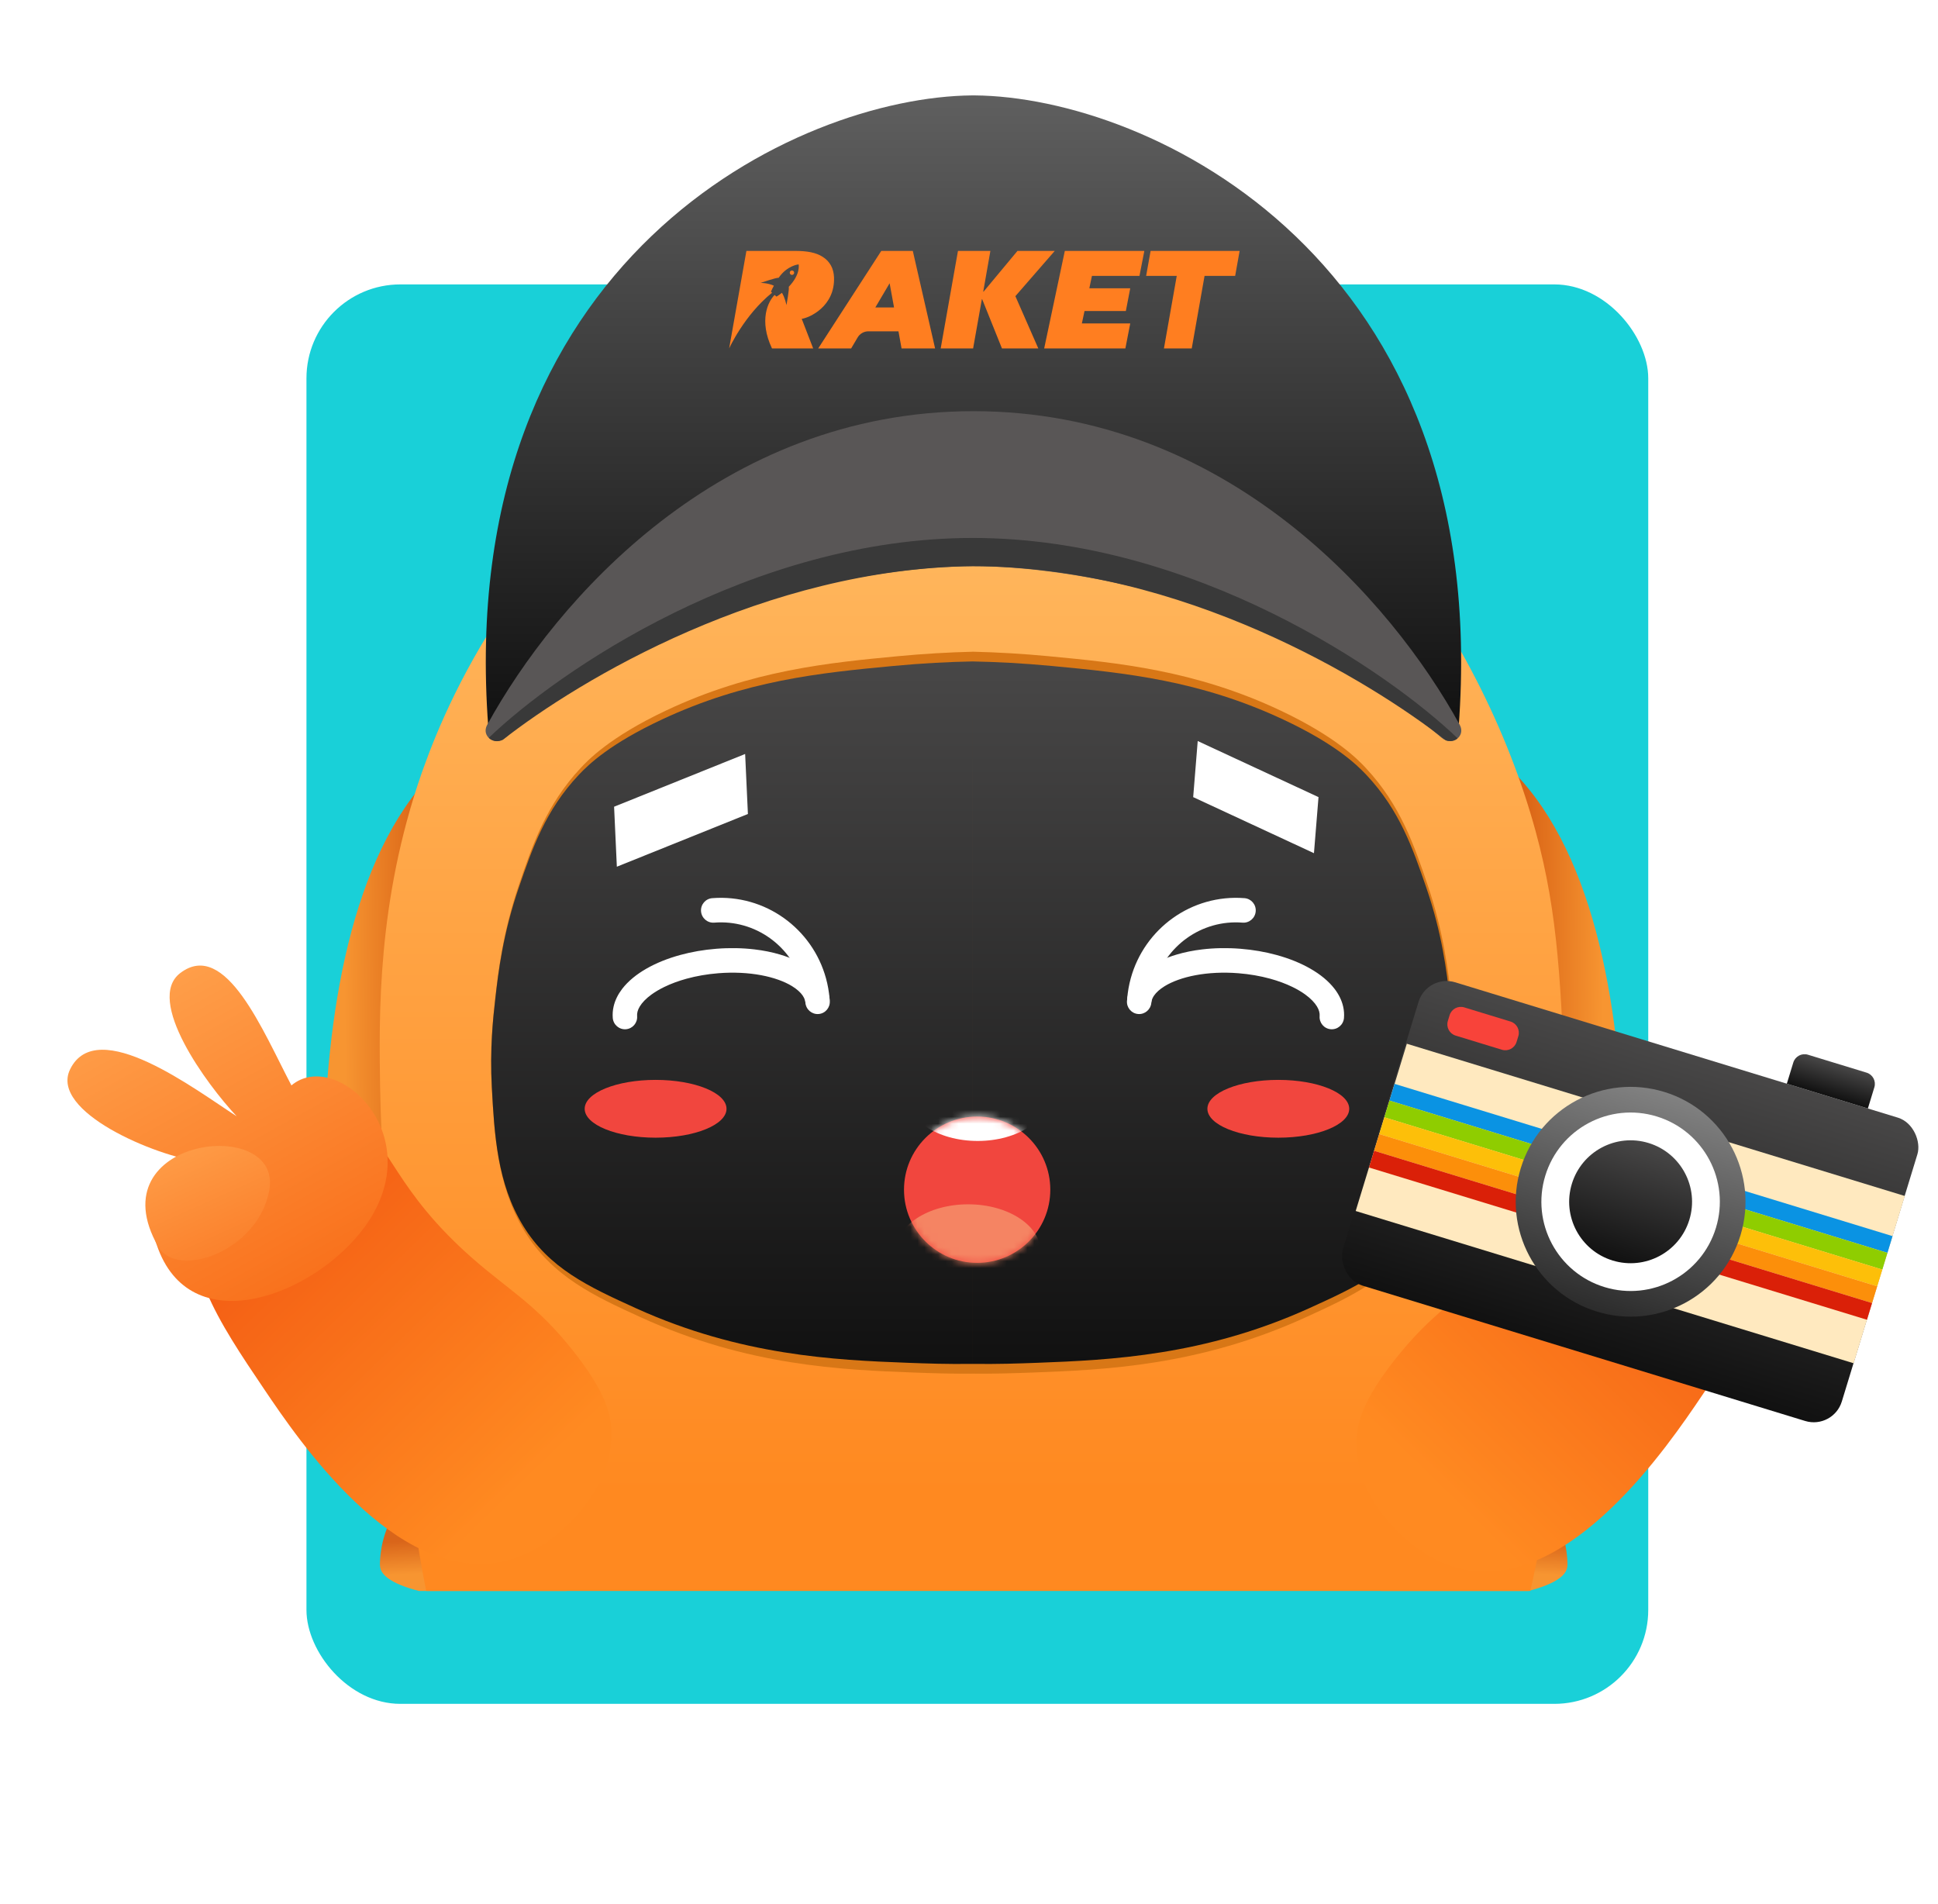
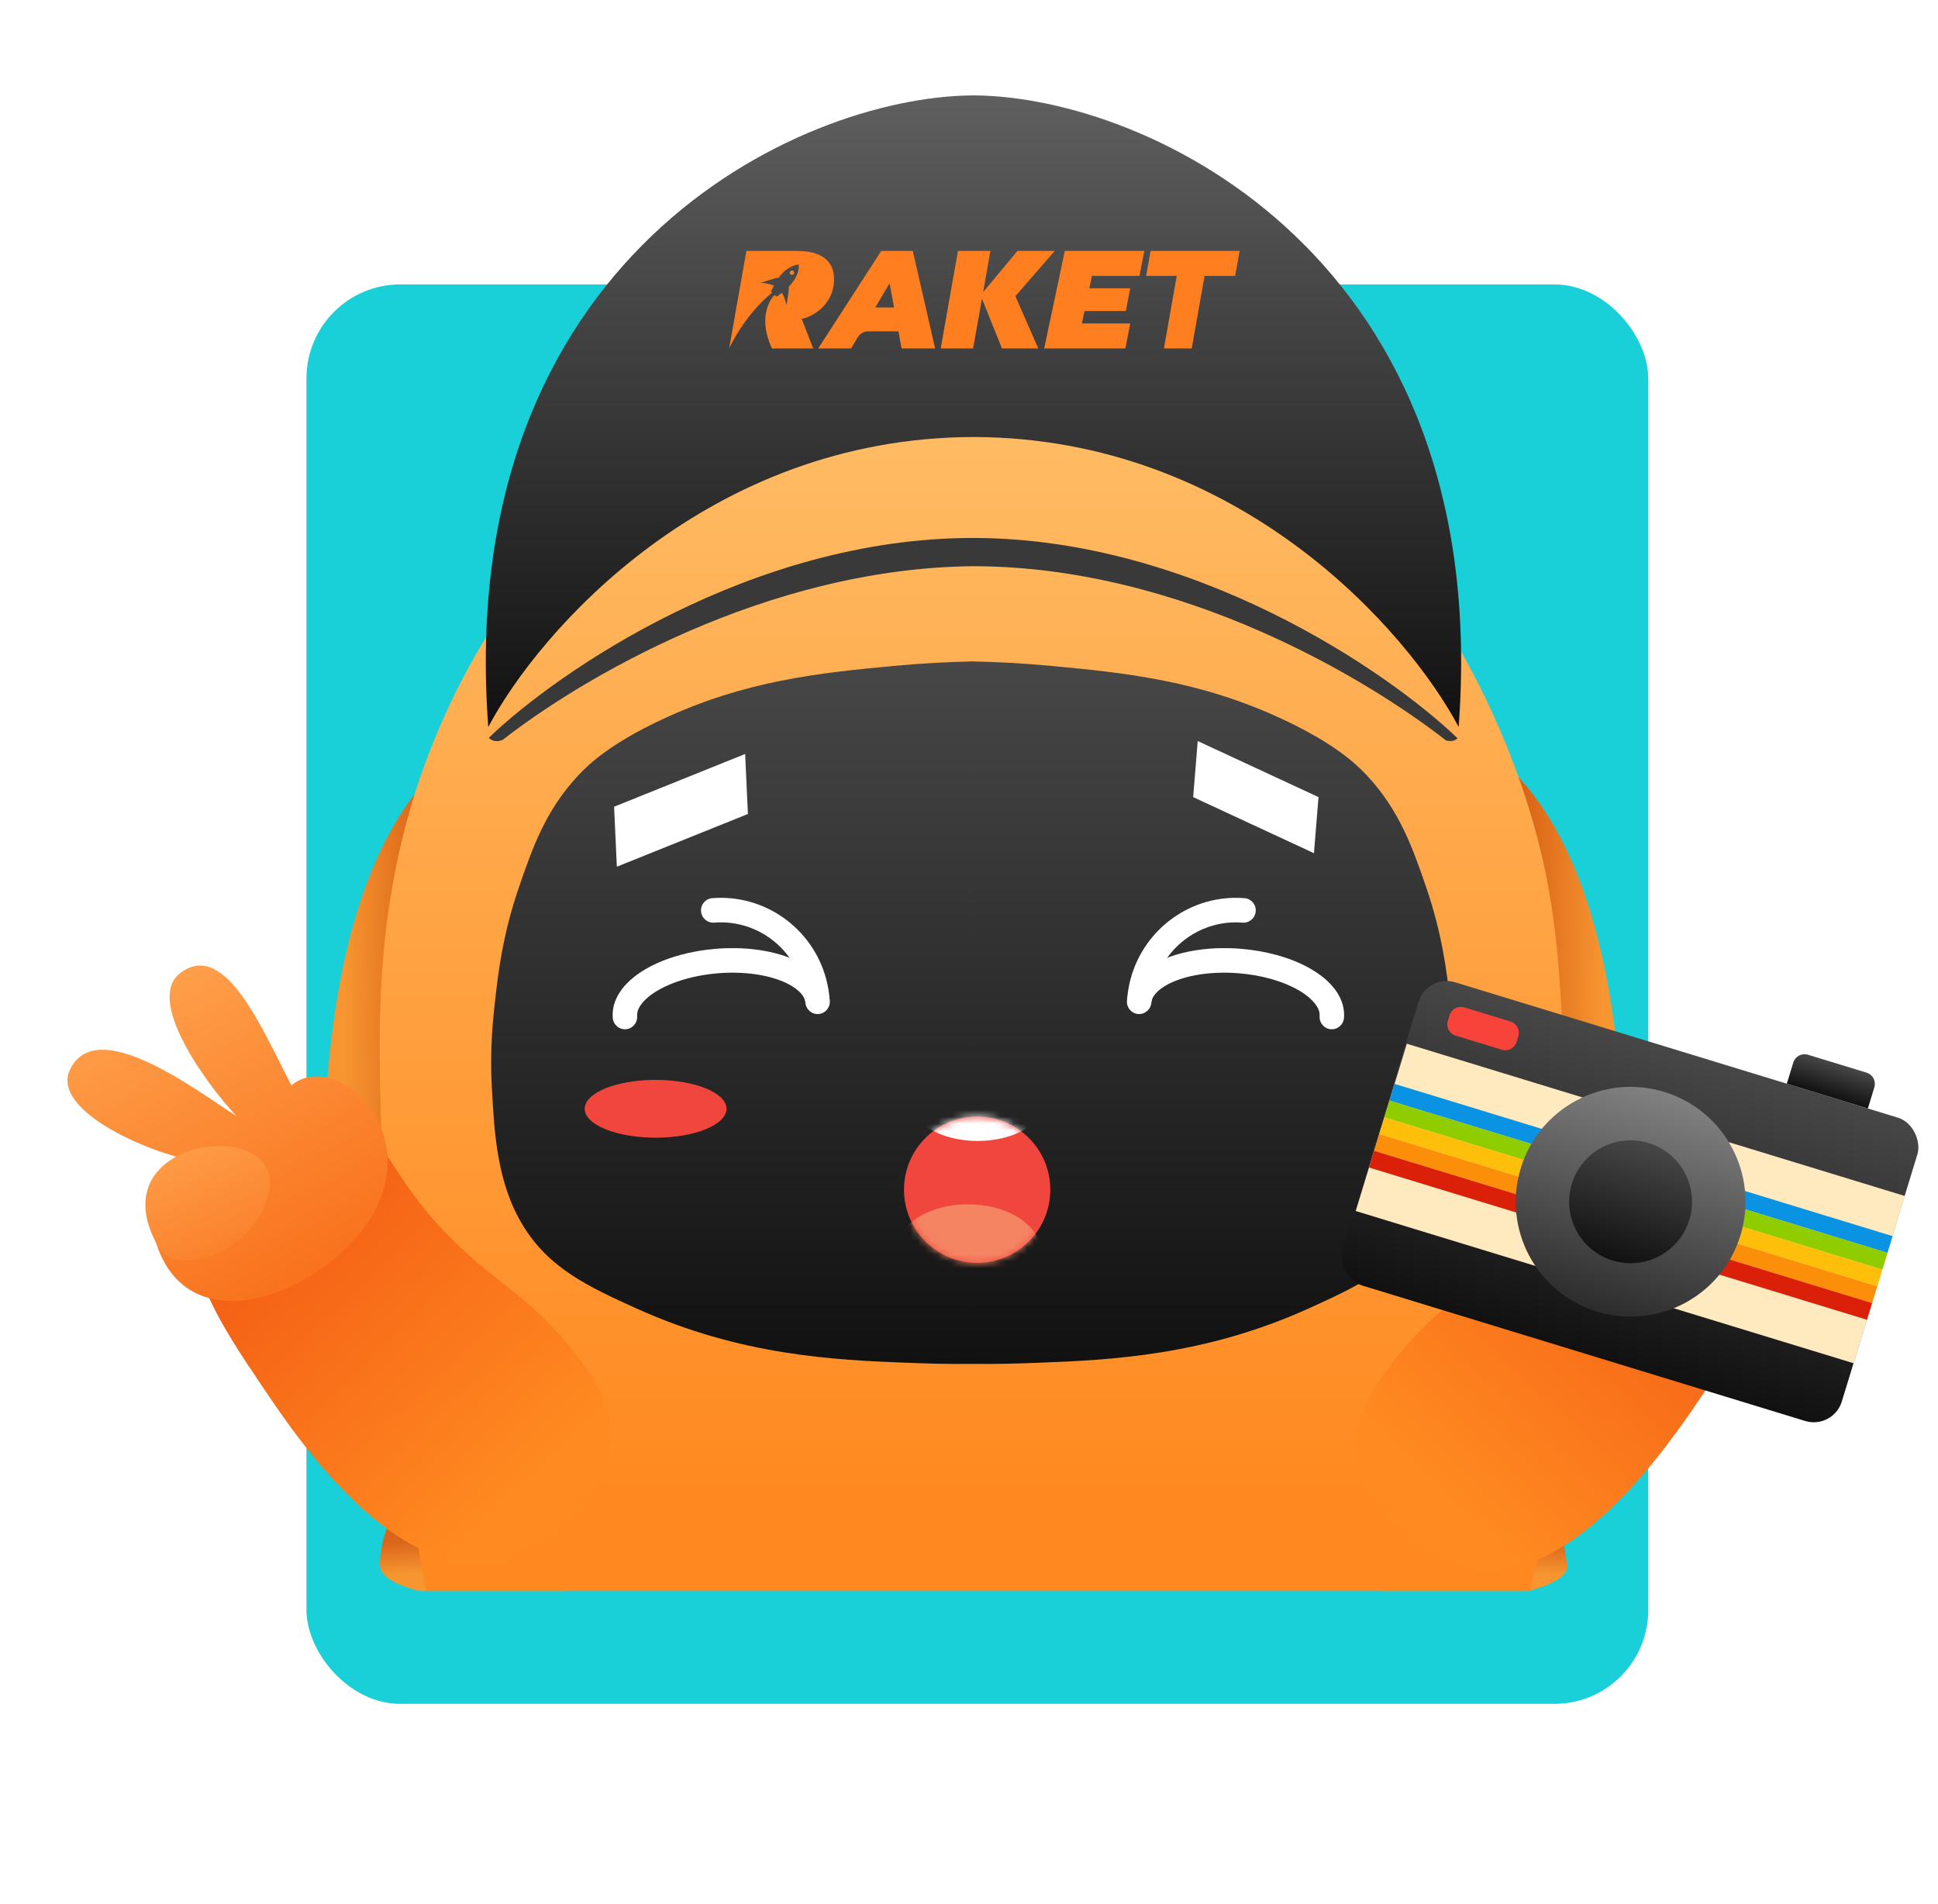
<svg xmlns="http://www.w3.org/2000/svg" width="282" height="277" viewBox="0 0 282 277" fill="none">
  <g filter="url(#filter0_d_11736_7175)">
    <rect x="44.593" y="25.155" width="195.244" height="206.533" rx="13.665" fill="#19D0D8" />
  </g>
  <g clip-path="url(#clip0_11736_7175)">
-     <path d="M200.338 233.406C215.779 233.462 227.469 231.556 228.049 228.053C228.162 227.381 227.973 225.993 227.938 225.741C227.48 222.382 225.937 219.966 224.965 218.686C219.29 219.938 207.819 220.742 203.097 221.031C202.802 223.307 202.365 225.788 201.732 228.426C201.305 230.197 200.833 231.859 200.338 233.406Z" fill="url(#paint0_linear_11736_7175)" />
+     <path d="M200.338 233.406C215.779 233.462 227.469 231.556 228.049 228.053C227.48 222.382 225.937 219.966 224.965 218.686C219.29 219.938 207.819 220.742 203.097 221.031C202.802 223.307 202.365 225.788 201.732 228.426C201.305 230.197 200.833 231.859 200.338 233.406Z" fill="url(#paint0_linear_11736_7175)" />
    <path d="M203.152 221.707C207.875 221.42 219.345 220.615 225.02 219.362C226.131 219.12 227.02 218.857 227.594 218.578C231.911 216.474 233.355 210.389 233.842 206.857C237.922 177.243 241.46 111.183 204.743 103.915C201.307 103.235 198.267 105.007 196.492 106.405C196.611 106.659 196.719 106.905 196.825 107.143C204.417 124.337 205.472 140.141 206.147 150.286C206.814 160.261 206.759 175.636 206.754 176.442C206.743 178.969 206.741 181.659 206.613 185.223C206.436 190.264 206.09 197.041 204.849 208.413C204.436 212.203 204.04 215.473 203.646 218.319C203.483 219.522 203.318 220.65 203.152 221.707Z" fill="url(#paint1_linear_11736_7175)" />
    <path d="M83.031 233.407C67.59 233.462 55.9 231.557 55.319 228.054C55.206 227.381 55.396 225.993 55.43 225.742C55.889 222.382 57.431 219.967 58.404 218.686C64.079 219.939 75.549 220.742 80.272 221.031C80.567 223.308 81.004 225.789 81.636 228.427C82.063 230.197 82.535 231.86 83.031 233.407Z" fill="url(#paint2_linear_11736_7175)" />
    <path d="M80.217 221.707C75.495 221.42 64.024 220.615 58.35 219.362C57.238 219.12 56.349 218.857 55.776 218.578C51.459 216.474 50.014 210.389 49.528 206.857C45.447 177.244 41.91 111.184 78.627 103.915C82.062 103.236 85.103 105.007 86.878 106.405C86.759 106.659 86.65 106.905 86.544 107.143C78.953 124.337 77.897 140.141 77.222 150.287C76.555 160.261 76.611 175.636 76.615 176.443C76.626 178.969 76.628 181.659 76.757 185.223C76.934 190.264 77.28 197.041 78.52 208.414C78.933 212.204 79.33 215.474 79.723 218.319C79.886 219.522 80.052 220.651 80.217 221.707Z" fill="url(#paint3_linear_11736_7175)" />
    <path d="M138.327 45.726C103.082 46.671 79.858 79.371 74.914 86.332C67.496 96.776 63.551 106.35 61.623 111.751C61.52 112.027 61.426 112.292 61.337 112.549C54.874 131.129 55.139 147.693 55.311 158.33C55.541 172.697 59.597 248.072 68.613 245.184C69.533 247.231 70.443 248.692 71.427 250.084C72.317 251.343 73.66 253.223 75.824 255.363C81.437 260.897 87.852 263.48 93.558 265.034C95.196 265.477 96.78 265.841 98.265 266.161C108.424 268.355 119.305 269.787 132.163 270.402C136.955 270.628 142.026 270.746 147.437 270.746C153.886 270.746 158.977 270.584 163.051 270.342C167.448 270.097 170.66 269.762 173.12 269.472C191.036 267.337 198.419 263.8 200.815 262.585C209.551 258.147 210.865 258.029 212.793 255.363C226.528 236.372 227.816 199.392 227.816 161.03C227.167 143.526 226.783 133.141 223.443 120.921C215.616 92.304 192.743 57.936 157.044 48.24C153.354 47.234 147.553 45.705 139.88 45.705C139.37 45.705 138.853 45.712 138.327 45.726Z" fill="url(#paint4_linear_11736_7175)" />
-     <path fill-rule="evenodd" clip-rule="evenodd" d="M132.859 199.703L132.863 199.703C135.78 199.814 138.699 199.899 141.618 199.87V199.87C144.538 199.899 147.456 199.814 150.374 199.704L150.378 199.703C160.533 199.316 174.441 198.786 190.024 191.659L190.024 191.659C196.639 188.633 202.888 185.775 206.949 179.087C210.894 172.588 211.305 164.99 211.668 158.286C211.983 152.447 211.468 147.872 211.16 145.138L211.16 145.135C210.762 141.602 210.096 135.689 207.693 128.643L207.693 128.643C205.762 122.98 203.766 117.125 198.755 111.759L198.755 111.759C197.72 110.652 194.573 107.283 186.339 103.391C173.874 97.501 162.544 96.425 152.548 95.477L152.545 95.476C148.877 95.129 145.273 94.914 141.618 94.826V94.826C137.964 94.914 134.359 95.129 130.692 95.476L130.689 95.476C120.692 96.425 109.363 97.5 96.898 103.391C88.663 107.283 85.516 110.651 84.482 111.759L84.482 111.759C79.471 117.125 77.475 122.98 75.544 128.643L75.544 128.643C73.141 135.689 72.475 141.602 72.077 145.135L72.077 145.138C71.769 147.872 71.253 152.447 71.569 158.286C71.931 164.989 72.342 172.588 76.288 179.087C80.348 185.775 86.597 188.633 93.213 191.659L93.213 191.659C108.796 198.786 122.704 199.316 132.859 199.703Z" fill="#D87716" />
    <path fill-rule="evenodd" clip-rule="evenodd" d="M132.093 198.291C134.773 198.392 137.923 198.501 141.516 198.449V96.241C138.013 96.309 134.22 96.501 129.981 96.899C119.211 97.911 108.438 99.015 96.319 104.688C88.805 108.205 85.695 111.175 84.218 112.742C79.371 117.882 77.448 123.468 75.505 129.112C73.178 135.873 72.514 141.43 72.073 145.307C71.741 148.224 71.261 152.614 71.567 158.223C71.936 164.984 72.328 172.166 76.121 178.356C79.912 184.54 85.531 187.177 92.578 190.37C107.754 197.244 121.408 197.888 132.093 198.291ZM150.94 198.291C148.26 198.392 145.11 198.501 141.517 198.449V96.241C145.021 96.309 148.814 96.501 153.053 96.899C163.823 97.911 174.596 99.015 186.715 104.688C194.228 108.205 197.339 111.175 198.816 112.742C203.663 117.882 205.586 123.468 207.528 129.112C209.856 135.873 210.52 141.43 210.961 145.307C211.292 148.224 211.773 152.614 211.466 158.223C211.098 164.984 210.706 172.166 206.912 178.356C203.122 184.54 197.502 187.177 190.455 190.37C175.279 197.244 161.625 197.888 150.94 198.291Z" fill="url(#paint5_linear_11736_7175)" />
    <circle cx="142.186" cy="173.105" r="10.644" fill="#F1463E" />
    <mask id="mask0_11736_7175" style="mask-type:alpha" maskUnits="userSpaceOnUse" x="131" y="162" width="22" height="22">
      <circle cx="142.186" cy="173.105" r="10.644" fill="#F1463E" />
    </mask>
    <g mask="url(#mask0_11736_7175)">
      <ellipse cx="140.874" cy="182.162" rx="10.566" ry="6.932" fill="#F58463" />
      <ellipse cx="142.264" cy="159.08" rx="10.566" ry="6.932" fill="white" />
    </g>
    <g filter="url(#filter1_f_11736_7175)">
-       <ellipse cx="186.008" cy="161.331" rx="10.319" ry="4.205" fill="#F1463E" />
-     </g>
+       </g>
    <g filter="url(#filter2_f_11736_7175)">
      <ellipse cx="95.397" cy="161.331" rx="10.319" ry="4.205" fill="#F1463E" />
    </g>
    <path d="M167.562 145.584C167.627 144.793 167.763 144.027 167.965 143.29C168.731 140.49 170.445 138.112 172.718 136.488C174.995 134.868 177.809 134.011 180.803 134.246C181.781 134.324 182.639 133.589 182.719 132.606C182.8 131.623 182.07 130.763 181.092 130.685C177.244 130.381 173.589 131.492 170.666 133.579C167.741 135.665 165.528 138.733 164.537 142.352C164.277 143.301 164.101 144.288 164.019 145.303C163.938 146.286 164.668 147.146 165.646 147.224C166.624 147.302 167.482 146.566 167.562 145.584Z" fill="white" />
    <path d="M167.531 145.901C167.539 145.788 167.561 145.675 167.592 145.564C167.653 145.337 167.761 145.103 167.935 144.849C168.237 144.411 168.754 143.928 169.484 143.482C170.58 142.809 172.14 142.234 173.984 141.892C175.831 141.548 177.959 141.429 180.201 141.608C181.845 141.738 183.4 142.014 184.809 142.4C186.013 142.73 187.112 143.14 188.063 143.604C188.777 143.95 189.406 144.326 189.938 144.712C190.737 145.292 191.303 145.899 191.629 146.435C191.792 146.704 191.898 146.956 191.958 147.183C192.019 147.415 192.038 147.624 192.021 147.837C191.941 148.82 192.67 149.679 193.648 149.757C194.626 149.835 195.484 149.1 195.564 148.117C195.61 147.556 195.566 146.992 195.444 146.456C195.23 145.513 194.784 144.653 194.197 143.885C193.31 142.735 192.108 141.769 190.679 140.947C189.25 140.127 187.587 139.456 185.753 138.954C184.119 138.506 182.35 138.193 180.49 138.047C178.556 137.895 176.687 137.932 174.943 138.139C173.636 138.293 172.396 138.542 171.25 138.881C169.529 139.389 168.013 140.09 166.777 141.02C166.161 141.486 165.614 142.014 165.164 142.613C164.714 143.213 164.366 143.888 164.164 144.625C164.075 144.948 164.016 145.283 163.987 145.623C163.909 146.606 164.636 147.465 165.615 147.543C166.593 147.619 167.45 146.886 167.531 145.901Z" fill="white" />
    <path d="M117.166 145.584C117.102 144.793 116.966 144.027 116.764 143.29C115.997 140.49 114.284 138.112 112.011 136.488C109.734 134.868 106.92 134.011 103.925 134.246C102.947 134.324 102.09 133.589 102.009 132.606C101.929 131.623 102.658 130.763 103.637 130.685C107.485 130.381 111.14 131.492 114.063 133.579C116.988 135.665 119.201 138.733 120.192 142.352C120.452 143.301 120.628 144.288 120.71 145.303C120.79 146.286 120.061 147.146 119.083 147.224C118.104 147.302 117.247 146.566 117.166 145.584Z" fill="white" />
    <path d="M117.197 145.901C117.189 145.788 117.168 145.675 117.137 145.564C117.075 145.337 116.967 145.103 116.794 144.849C116.492 144.411 115.975 143.928 115.245 143.482C114.149 142.809 112.589 142.234 110.745 141.892C108.898 141.548 106.77 141.429 104.527 141.608C102.884 141.738 101.329 142.014 99.919 142.4C98.715 142.73 97.616 143.14 96.665 143.604C95.952 143.95 95.323 144.326 94.79 144.712C93.991 145.292 93.425 145.899 93.1 146.435C92.936 146.704 92.83 146.956 92.77 147.183C92.709 147.415 92.691 147.624 92.707 147.837C92.788 148.82 92.058 149.679 91.08 149.757C90.102 149.835 89.244 149.1 89.164 148.117C89.118 147.556 89.162 146.992 89.285 146.456C89.499 145.513 89.945 144.653 90.531 143.885C91.418 142.735 92.621 141.769 94.049 140.947C95.478 140.127 97.142 139.456 98.975 138.954C100.61 138.506 102.378 138.193 104.238 138.047C106.172 137.895 108.041 137.932 109.786 138.139C111.092 138.293 112.333 138.542 113.478 138.881C115.199 139.389 116.715 140.09 117.951 141.02C118.567 141.486 119.115 142.014 119.565 142.613C120.014 143.213 120.363 143.888 120.565 144.625C120.653 144.948 120.713 145.283 120.741 145.623C120.819 146.606 120.092 147.465 119.114 147.543C118.135 147.619 117.278 146.886 117.197 145.901Z" fill="white" />
    <path d="M108.829 118.437L89.758 126.109L89.357 117.38L108.426 109.706L108.829 118.437Z" fill="white" />
    <path d="M191.195 124.14L173.621 115.983L174.281 107.824L191.857 115.981L191.195 124.14Z" fill="white" />
    <path fill-rule="evenodd" clip-rule="evenodd" d="M141.652 13.88C141.595 13.88 141.539 13.88 141.483 13.88V13.882C116.051 14.086 65.957 37.571 71.049 105.775C78.495 91.732 103.031 63.666 141.654 63.587C180.272 63.67 204.804 91.733 212.251 105.775C217.342 37.571 167.248 14.086 141.816 13.882V13.88C141.762 13.88 141.707 13.88 141.652 13.88Z" fill="url(#paint6_linear_11736_7175)" />
-     <path fill-rule="evenodd" clip-rule="evenodd" d="M70.889 105.471C80.84 87.339 104.811 59.827 141.651 59.827V59.827C178.489 59.828 202.46 87.339 212.41 105.471C213.331 107.149 211.254 108.598 209.793 107.361C185.639 86.927 155.14 82.375 141.648 82.375V82.374C128.155 82.375 97.659 86.928 73.507 107.361C72.045 108.597 69.968 107.149 70.889 105.471Z" fill="#595656" />
    <path fill-rule="evenodd" clip-rule="evenodd" d="M141.541 78.274C109.314 78.274 81.12 97.741 71.125 107.354C71.125 107.354 71.881 108.222 73.155 107.648C84.357 98.891 111.304 82.709 141.541 82.383C172.016 82.383 199.186 98.966 210.389 107.723C211.484 108.088 212.093 107.424 212.093 107.424C202.098 97.811 173.769 78.274 141.541 78.274Z" fill="#393939" />
    <path d="M139.395 36.508H144.112L143.072 42.427L143.112 42.445L148.052 36.508H153.477L147.748 43.093L151.086 50.7H145.796L142.914 43.525H142.873L141.598 50.7H136.881L139.395 36.508Z" fill="#FF7E20" />
    <path d="M171.23 40.139H166.776L167.425 36.508H180.379L179.73 40.139H175.276L173.411 50.7H169.366L171.23 40.139Z" fill="#FF7E20" />
    <path d="M115.239 39.999C115.417 39.999 115.561 39.855 115.561 39.678C115.561 39.5 115.417 39.357 115.239 39.357C115.062 39.357 114.918 39.5 114.918 39.678C114.918 39.855 115.062 39.999 115.239 39.999Z" fill="#FF7E20" />
    <path d="M121.36 40.39C121.319 39.036 120.735 38.02 119.712 37.372C118.729 36.741 117.455 36.508 115.666 36.508H108.61L106.097 50.7C106.097 50.7 108.277 45.866 112.346 42.591L112.182 42.445C112.305 42.147 112.451 41.855 112.609 41.569C111.72 41.155 110.674 41.161 110.674 41.161C110.674 41.161 112.96 40.373 113.299 40.419C114.561 38.598 116.21 38.469 116.21 38.469C116.21 38.469 116.543 39.876 114.772 41.733C114.877 42.036 114.439 44.395 114.439 44.395C114.439 44.395 114.222 43.291 113.778 42.602C113.24 43.029 112.983 43.157 112.983 43.157L112.714 42.918C111.755 43.869 110.405 46.613 112.334 50.7H118.326L116.66 46.391C117.777 46.239 121.494 44.587 121.36 40.39Z" fill="#FF7E20" />
    <path d="M131.187 50.7H136.068L132.823 36.508H128.235L119.057 50.7H123.85L124.791 49.106C125.119 48.545 125.721 48.207 126.37 48.207H130.737L131.187 50.7ZM127.369 44.739L129.45 41.213L130.093 44.739H127.369Z" fill="#FF7E20" />
    <path d="M157.423 47.063L157.809 45.253H163.824L164.461 41.949H158.51L158.89 40.139H165.806L166.513 36.508H154.944L151.939 50.7H163.754L164.461 47.063H157.423Z" fill="#FF7E20" />
    <path d="M237.113 163.715C235.994 163.956 235.193 164.211 234.336 164.706C229.735 167.356 228.971 174.183 217.808 184.083C212.347 188.923 208.394 190.958 202.986 197.813C198.341 203.698 197.56 206.882 197.417 209.236C197.039 215.538 200.995 220.272 202.445 221.848C204.771 224.419 208.388 227.501 213.306 228.404C228.629 231.213 242.742 210.334 247.678 203.03C254.364 193.137 260.616 183.883 257.026 175.304C254.114 168.349 244.815 162.05 237.113 163.715Z" fill="url(#paint7_linear_11736_7175)" />
    <path d="M49.431 162.812C50.554 163.043 51.356 163.291 52.214 163.779C56.816 166.39 57.526 173.207 68.663 183.01C74.111 187.802 78.067 189.804 83.444 196.611C88.063 202.454 88.821 205.63 88.945 207.982C89.272 214.278 85.256 219.043 83.786 220.631C81.427 223.22 77.766 226.33 72.815 227.274C57.392 230.209 43.383 209.457 38.483 202.197C31.846 192.364 25.641 183.167 29.321 174.562C32.306 167.585 41.704 161.212 49.431 162.812Z" fill="url(#paint8_linear_11736_7175)" />
    <path d="M26.241 141.571C32.842 136.572 38.317 150.172 42.406 157.929C48.893 152.451 62.741 165.155 53.096 178.479C45.998 188.284 28.213 195.321 23.037 181.767C19.071 171.384 25.139 168.72 29.183 169.045C22.666 168.23 7.191 161.758 10.2 155.591C14.119 147.555 28.592 158.682 34.439 162.42C30.094 157.814 21.055 145.499 26.241 141.571Z" fill="url(#paint9_linear_11736_7175)" />
    <path d="M23.009 181.369C13.937 165.451 41.139 162.215 39.187 173.163C37.602 182.061 25.77 186.214 23.009 181.369Z" fill="url(#paint10_linear_11736_7175)" />
    <rect x="207.666" y="141.679" width="75.901" height="46.15" rx="4.27" transform="rotate(17.001 207.666 141.679)" fill="url(#paint11_linear_11736_7175)" />
    <rect x="204.709" y="151.865" width="75.774" height="25.451" transform="rotate(17.001 204.709 151.865)" fill="#FFE9BF" />
    <rect x="202.924" y="157.704" width="75.774" height="2.545" transform="rotate(17.001 202.924 157.704)" fill="#0A93E3" />
    <rect x="202.18" y="160.138" width="75.774" height="2.545" transform="rotate(17.001 202.18 160.138)" fill="#8FCD00" />
    <rect x="201.436" y="162.572" width="75.774" height="2.545" transform="rotate(17.001 201.436 162.572)" fill="#FDBF09" />
    <rect x="200.691" y="165.006" width="75.774" height="2.545" transform="rotate(17.001 200.691 165.006)" fill="#FC8F0A" />
    <rect x="199.947" y="167.44" width="75.774" height="2.545" transform="rotate(17.001 199.947 167.44)" fill="#DA2008" />
    <circle cx="237.272" cy="174.86" r="16.715" transform="rotate(17.001 237.272 174.86)" fill="url(#paint12_linear_11736_7175)" />
-     <circle cx="237.272" cy="174.86" r="12.982" transform="rotate(17.001 237.272 174.86)" fill="white" />
    <circle cx="237.272" cy="174.86" r="8.94" transform="rotate(17.001 237.272 174.86)" fill="url(#paint13_linear_11736_7175)" />
    <path d="M260.945 154.599C261.221 153.696 262.176 153.189 263.078 153.465L271.605 156.072C272.507 156.347 273.015 157.302 272.739 158.204L271.796 161.287L260.003 157.681L260.945 154.599Z" fill="url(#paint14_linear_11736_7175)" />
    <path d="M210.935 147.711C211.21 146.808 212.165 146.301 213.068 146.577L219.799 148.635C220.701 148.911 221.209 149.866 220.933 150.768L220.677 151.607C220.401 152.509 219.446 153.017 218.544 152.741L211.812 150.683C210.91 150.407 210.402 149.452 210.678 148.55L210.935 147.711Z" fill="#F8433A" />
  </g>
  <defs>
    <filter id="filter0_d_11736_7175" x="13.42" y="10.209" width="257.588" height="268.877" filterUnits="userSpaceOnUse" color-interpolation-filters="sRGB">
      <feFlood flood-opacity="0" result="BackgroundImageFix" />
      <feColorMatrix in="SourceAlpha" type="matrix" values="0 0 0 0 0 0 0 0 0 0 0 0 0 0 0 0 0 0 127 0" result="hardAlpha" />
      <feOffset dy="16.227" />
      <feGaussianBlur stdDeviation="15.586" />
      <feComposite in2="hardAlpha" operator="out" />
      <feColorMatrix type="matrix" values="0 0 0 0 0 0 0 0 0 0 0 0 0 0 0 0 0 0 0.08 0" />
      <feBlend mode="normal" in2="BackgroundImageFix" result="effect1_dropShadow_11736_7175" />
      <feBlend mode="normal" in="SourceGraphic" in2="effect1_dropShadow_11736_7175" result="shape" />
    </filter>
    <filter id="filter1_f_11736_7175" x="162.452" y="143.889" width="47.112" height="34.885" filterUnits="userSpaceOnUse" color-interpolation-filters="sRGB">
      <feFlood flood-opacity="0" result="BackgroundImageFix" />
      <feBlend mode="normal" in="SourceGraphic" in2="BackgroundImageFix" result="shape" />
      <feGaussianBlur stdDeviation="6.619" result="effect1_foregroundBlur_11736_7175" />
    </filter>
    <filter id="filter2_f_11736_7175" x="71.841" y="143.889" width="47.112" height="34.885" filterUnits="userSpaceOnUse" color-interpolation-filters="sRGB">
      <feFlood flood-opacity="0" result="BackgroundImageFix" />
      <feBlend mode="normal" in="SourceGraphic" in2="BackgroundImageFix" result="shape" />
      <feGaussianBlur stdDeviation="6.619" result="effect1_foregroundBlur_11736_7175" />
    </filter>
    <linearGradient id="paint0_linear_11736_7175" x1="214.387" y1="232.405" x2="214.853" y2="223.725" gradientUnits="userSpaceOnUse">
      <stop stop-color="#F79531" />
      <stop offset="0.444" stop-color="#F79531" />
      <stop offset="1" stop-color="#D9651A" />
    </linearGradient>
    <linearGradient id="paint1_linear_11736_7175" x1="239.818" y1="160.368" x2="220.897" y2="160.185" gradientUnits="userSpaceOnUse">
      <stop stop-color="#F79531" />
      <stop offset="0.354" stop-color="#F79531" />
      <stop offset="1" stop-color="#D86215" />
    </linearGradient>
    <linearGradient id="paint2_linear_11736_7175" x1="68.982" y1="232.405" x2="68.516" y2="223.726" gradientUnits="userSpaceOnUse">
      <stop stop-color="#F79531" />
      <stop offset="0.444" stop-color="#F79531" />
      <stop offset="1" stop-color="#D9651A" />
    </linearGradient>
    <linearGradient id="paint3_linear_11736_7175" x1="43.552" y1="160.368" x2="62.473" y2="160.185" gradientUnits="userSpaceOnUse">
      <stop stop-color="#F79531" />
      <stop offset="0.354" stop-color="#F79531" />
      <stop offset="1" stop-color="#D86215" />
    </linearGradient>
    <linearGradient id="paint4_linear_11736_7175" x1="138.087" y1="35.69" x2="138.088" y2="217.304" gradientUnits="userSpaceOnUse">
      <stop stop-color="#FFC46F" />
      <stop offset="1" stop-color="#FF8920" />
    </linearGradient>
    <linearGradient id="paint5_linear_11736_7175" x1="141.517" y1="96.241" x2="141.517" y2="198.463" gradientUnits="userSpaceOnUse">
      <stop stop-color="#484747" />
      <stop offset="1" stop-color="#111111" />
    </linearGradient>
    <linearGradient id="paint6_linear_11736_7175" x1="141.65" y1="13.88" x2="141.65" y2="105.775" gradientUnits="userSpaceOnUse">
      <stop stop-color="#5F5F5F" />
      <stop offset="1" stop-color="#111111" />
    </linearGradient>
    <linearGradient id="paint7_linear_11736_7175" x1="209.461" y1="216.78" x2="254.511" y2="170.608" gradientUnits="userSpaceOnUse">
      <stop stop-color="#FF8A21" />
      <stop offset="1" stop-color="#F25612" />
    </linearGradient>
    <linearGradient id="paint8_linear_11736_7175" x1="76.777" y1="215.623" x2="32.12" y2="169.621" gradientUnits="userSpaceOnUse">
      <stop stop-color="#FF8A21" />
      <stop offset="1" stop-color="#F25612" />
    </linearGradient>
    <linearGradient id="paint9_linear_11736_7175" x1="26.677" y1="137.782" x2="51.184" y2="181.992" gradientUnits="userSpaceOnUse">
      <stop stop-color="#FFA14C" />
      <stop offset="1" stop-color="#F9721D" />
    </linearGradient>
    <linearGradient id="paint10_linear_11736_7175" x1="29.396" y1="161.883" x2="41.441" y2="188.508" gradientUnits="userSpaceOnUse">
      <stop stop-color="#FFA14C" />
      <stop offset="1" stop-color="#F9721D" />
    </linearGradient>
    <linearGradient id="paint11_linear_11736_7175" x1="245.616" y1="141.679" x2="245.616" y2="187.829" gradientUnits="userSpaceOnUse">
      <stop stop-color="#484747" />
      <stop offset="1" stop-color="#111111" />
    </linearGradient>
    <linearGradient id="paint12_linear_11736_7175" x1="237.272" y1="158.145" x2="237.272" y2="191.574" gradientUnits="userSpaceOnUse">
      <stop stop-color="#818181" />
      <stop offset="1" stop-color="#2C2C2C" />
    </linearGradient>
    <linearGradient id="paint13_linear_11736_7175" x1="237.272" y1="165.919" x2="237.272" y2="183.8" gradientUnits="userSpaceOnUse">
      <stop stop-color="#484747" />
      <stop offset="1" stop-color="#111111" />
    </linearGradient>
    <linearGradient id="paint14_linear_11736_7175" x1="267.342" y1="154.768" x2="265.9" y2="159.484" gradientUnits="userSpaceOnUse">
      <stop stop-color="#484747" />
      <stop offset="1" stop-color="#111111" />
    </linearGradient>
    <clipPath id="clip0_11736_7175">
      <rect width="280.978" height="231.444" fill="white" transform="translate(0.213 0.041)" />
    </clipPath>
  </defs>
</svg>